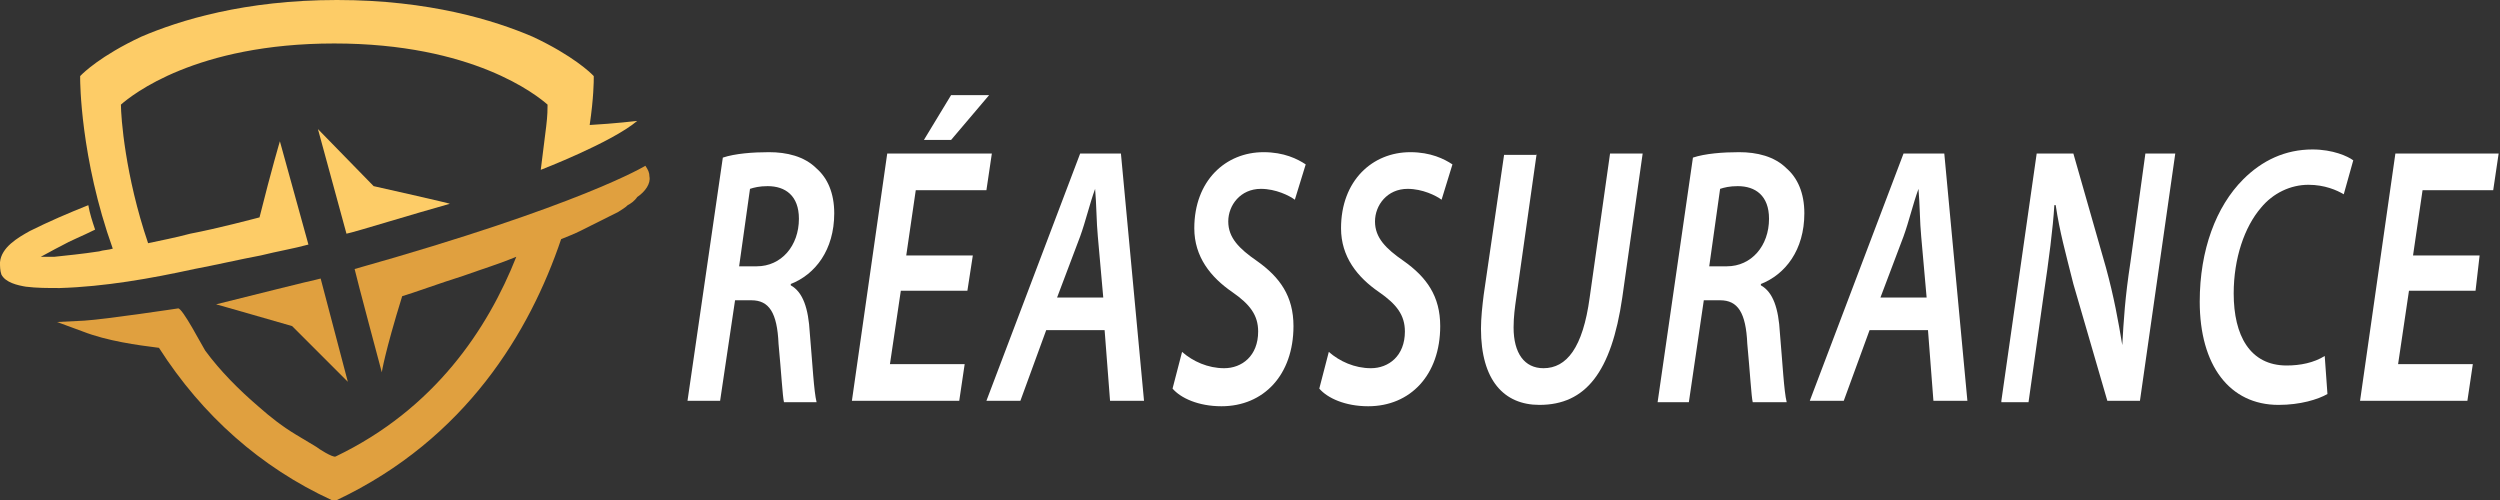
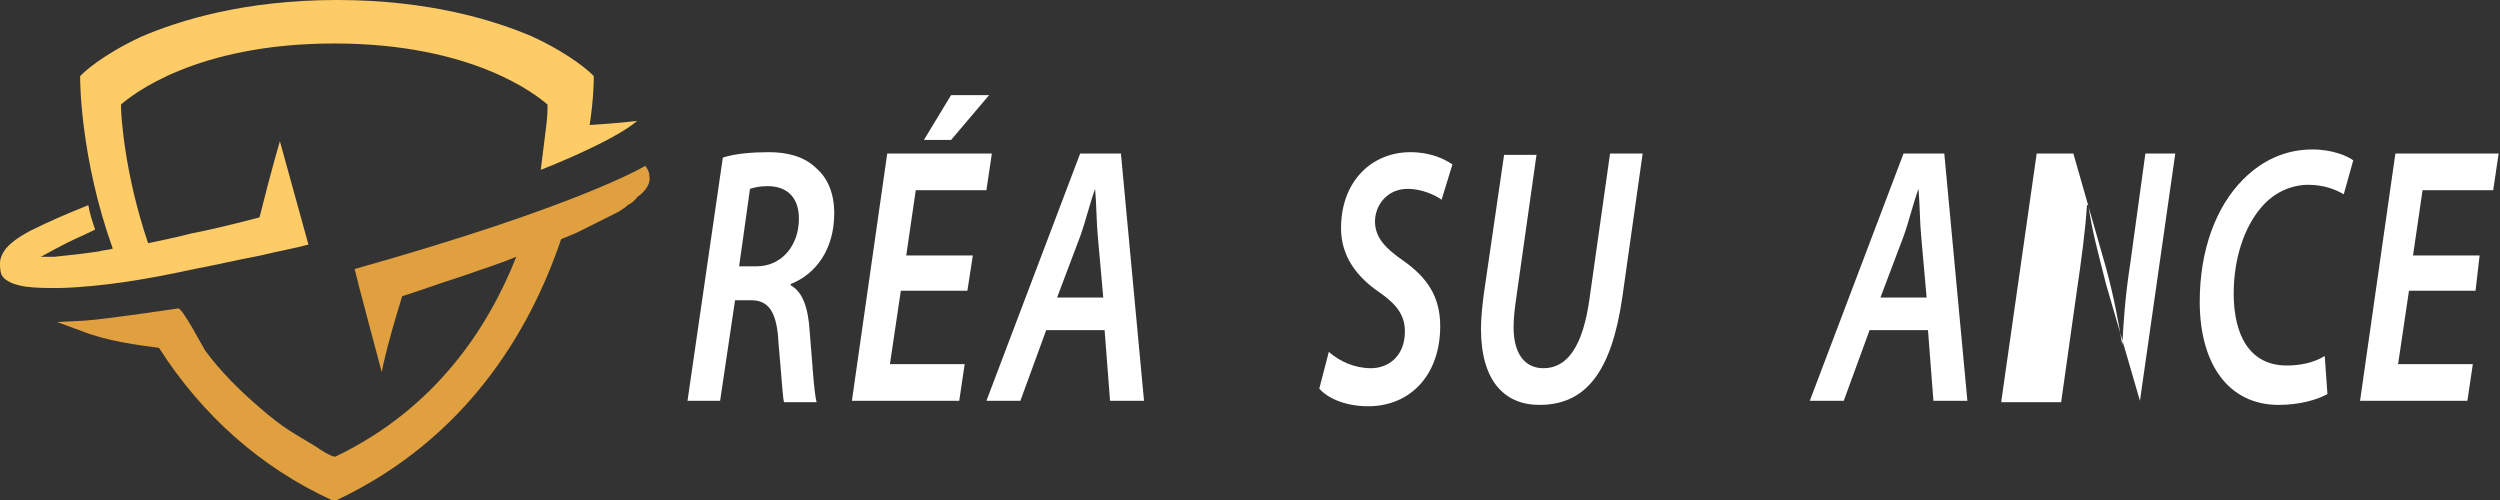
<svg xmlns="http://www.w3.org/2000/svg" version="1.1" id="Layer_1" x="0px" y="0px" width="184px" height="36.8px" viewBox="0 0 184 36.8" style="enable-background:new 0 0 184 36.8;" xml:space="preserve">
  <rect x="0" y="0" width="184" height="36.8" fill="#333333" stroke="none" />
  <style type="text/css">
	.st0{fill:#FFFFFF;}
	.st1{fill:none;}
	.st2{fill:#E0A03F;}
	.st3{fill:#FDCC67;}
</style>
  <g>
    <path class="st0" d="M53.2,11.6c0.9-0.3,2.2-0.4,3.4-0.4c1.3,0,2.6,0.3,3.5,1.2c0.8,0.7,1.3,1.8,1.3,3.3c0,2.7-1.4,4.5-3.2,5.2   l0,0.1c0.9,0.5,1.3,1.7,1.4,3.5c0.2,2.3,0.3,4.3,0.5,5.1h-2.4c-0.1-0.4-0.2-2.2-0.4-4.3c-0.1-2.3-0.7-3.2-2-3.2h-1.2L53,29.5h-2.4   L53.2,11.6z M54.4,19.6h1.3c1.8,0,3.1-1.5,3.1-3.5c0-1.7-1-2.4-2.3-2.4c-0.6,0-1,0.1-1.3,0.2L54.4,19.6z" />
    <path class="st0" d="M71.2,21.4h-4.9l-0.8,5.4h5.5l-0.4,2.7h-7.9l2.6-18.2H73L72.6,14h-5.2l-0.7,4.8h4.9L71.2,21.4z M72.8,7   L70,10.3h-2L70,7H72.8z" />
    <path class="st0" d="M77,24.3l-1.9,5.2h-2.5l6.9-18.2h3l1.7,18.2h-2.5l-0.4-5.2H77z M81.2,21.9l-0.4-4.5c-0.1-1-0.1-2.4-0.2-3.5h0   c-0.4,1.1-0.7,2.4-1.1,3.5l-1.7,4.5H81.2z" />
-     <path class="st0" d="M87,25.9c0.8,0.7,1.9,1.2,3.1,1.2c1.3,0,2.5-0.9,2.5-2.7c0-1.2-0.6-2-1.9-2.9c-1.6-1.1-2.8-2.6-2.8-4.7   c0-3.5,2.3-5.6,5.1-5.6c1.5,0,2.5,0.5,3.1,0.9l-0.8,2.6c-0.4-0.3-1.4-0.8-2.5-0.8c-1.5,0-2.4,1.2-2.4,2.4c0,1.2,0.8,2,2.1,2.9   c1.7,1.2,2.7,2.6,2.7,4.8c0,3.6-2.2,5.9-5.3,5.9c-1.7,0-3-0.6-3.6-1.3L87,25.9z" />
    <path class="st0" d="M97.8,25.9c0.8,0.7,1.9,1.2,3.1,1.2c1.3,0,2.5-0.9,2.5-2.7c0-1.2-0.6-2-1.9-2.9c-1.6-1.1-2.8-2.6-2.8-4.7   c0-3.5,2.3-5.6,5.1-5.6c1.5,0,2.5,0.5,3.1,0.9l-0.8,2.6c-0.4-0.3-1.4-0.8-2.5-0.8c-1.5,0-2.4,1.2-2.4,2.4c0,1.2,0.8,2,2.1,2.9   c1.7,1.2,2.7,2.6,2.7,4.8c0,3.6-2.2,5.9-5.3,5.9c-1.7,0-3-0.6-3.6-1.3L97.8,25.9z" />
    <path class="st0" d="M113.1,11.3l-1.5,10.6c-0.1,0.7-0.2,1.4-0.2,2.2c0,1.9,0.8,3,2.2,3c1.7,0,2.9-1.5,3.4-5.2l1.5-10.6h2.4   l-1.5,10.6c-0.8,5.5-2.7,7.9-6.1,7.9c-2.6,0-4.3-1.8-4.3-5.6c0-0.8,0.1-1.7,0.2-2.5l1.5-10.3H113.1z" />
-     <path class="st0" d="M124.6,11.6c0.9-0.3,2.2-0.4,3.4-0.4c1.3,0,2.6,0.3,3.5,1.2c0.8,0.7,1.3,1.8,1.3,3.3c0,2.7-1.4,4.5-3.2,5.2   l0,0.1c0.9,0.5,1.3,1.7,1.4,3.5c0.2,2.3,0.3,4.3,0.5,5.1H129c-0.1-0.4-0.2-2.2-0.4-4.3c-0.1-2.3-0.7-3.2-2-3.2h-1.2l-1.1,7.5H122   L124.6,11.6z M125.8,19.6h1.3c1.8,0,3.1-1.5,3.1-3.5c0-1.7-1-2.4-2.3-2.4c-0.6,0-1,0.1-1.3,0.2L125.8,19.6z" />
    <path class="st0" d="M137.6,24.3l-1.9,5.2h-2.5l6.9-18.2h3l1.7,18.2h-2.5l-0.4-5.2H137.6z M141.8,21.9l-0.4-4.5   c-0.1-1-0.1-2.4-0.2-3.5h0c-0.4,1.1-0.7,2.4-1.1,3.5l-1.7,4.5H141.8z" />
-     <path class="st0" d="M147.3,29.5l2.6-18.2h2.7l2.4,8.4c0.6,2.2,0.9,3.9,1.2,5.7l0,0c0.1-1.8,0.2-3.5,0.6-6.1l1.1-8h2.2l-2.6,18.2   h-2.4l-2.5-8.6c-0.6-2.4-1-3.8-1.3-5.8l-0.1,0c-0.1,1.7-0.4,4-0.8,6.7l-1.1,7.8H147.3z" />
+     <path class="st0" d="M147.3,29.5l2.6-18.2h2.7l2.4,8.4c0.6,2.2,0.9,3.9,1.2,5.7l0,0c0.1-1.8,0.2-3.5,0.6-6.1l1.1-8h2.2l-2.6,18.2   l-2.5-8.6c-0.6-2.4-1-3.8-1.3-5.8l-0.1,0c-0.1,1.7-0.4,4-0.8,6.7l-1.1,7.8H147.3z" />
    <path class="st0" d="M171.3,29c-0.7,0.4-2,0.8-3.6,0.8c-3.6,0-5.8-2.9-5.8-7.6c0-3.8,1.2-7,3.2-9c1.4-1.4,3.1-2.2,5.1-2.2   c1.5,0,2.6,0.5,3,0.8l-0.7,2.5c-0.5-0.3-1.4-0.7-2.6-0.7c-1.3,0-2.6,0.6-3.5,1.7c-1.2,1.4-2,3.7-2,6.3c0,3.1,1.2,5.3,3.9,5.3   c1,0,2-0.2,2.8-0.7L171.3,29z" />
    <path class="st0" d="M182.2,21.4h-4.9l-0.8,5.4h5.5l-0.4,2.7h-7.9l2.6-18.2h7.6l-0.4,2.7h-5.2l-0.7,4.8h4.9L182.2,21.4z" />
  </g>
  <g id="XMLID_28_">
    <g id="XMLID_47_">
      <path id="XMLID_55_" class="st2" d="M47.8,13c0-0.3-0.1-0.5-0.3-0.8c0,0-4.7,2.9-21.4,7.6c0.1,0.5,2,7.6,2,7.6s0.2-1.4,1.5-5.6    c0.7-0.2,2.9-1,4.5-1.5c1.4-0.5,2.7-0.9,3.9-1.4c-2.1,5.3-6,11.2-13.3,14.7c-0.2,0.1-1.3-0.6-1.4-0.7c-0.5-0.3-1-0.6-1.5-0.9    c-1-0.6-1.9-1.3-2.8-2.1c-1.4-1.2-2.8-2.6-3.9-4.1c-0.2-0.3-1.7-3.2-2-3.1c0,0-5.3,0.8-6.9,0.9l-2,0.1l1.9,0.7    c1.8,0.7,4,1,5.6,1.2c3.2,5,7.5,8.8,12.7,11.2l0.2,0.1l0.2-0.1c9.5-4.5,14.2-12.4,16.5-19.2c0.5-0.2,1-0.4,1.4-0.6    c0.8-0.4,1.8-0.9,2.8-1.4c0.3-0.2,0.5-0.3,0.7-0.5c0.2-0.1,0.5-0.3,0.7-0.6C47.5,14.1,47.9,13.5,47.8,13z" />
-       <path id="XMLID_69_" class="st2" d="M21.5,24l4.1,4.1l-2-7.6l-0.4,0.1c-0.1,0-4.9,1.2-7.3,1.8C15.6,22.3,21.5,24,21.5,24z" />
    </g>
    <g id="XMLID_39_">
      <path id="XMLID_56_" class="st3" d="M39.8,12.5c0,0,5.2-2,7.1-3.6c0,0-1.7,0.2-3.5,0.3c0.3-2,0.3-3.3,0.3-3.4V5.6l-0.1-0.1    c-0.1-0.1-1.4-1.4-4.4-2.8C36.4,1.5,31.6,0,24.8,0S13.2,1.5,10.4,2.7C7.4,4.1,6.1,5.4,6,5.5L5.9,5.6v0.2c0,0.1,0,5.8,2.4,12.5    c-0.3,0.1-0.7,0.1-1,0.2C6,18.7,4.9,18.8,4,18.9c-0.4,0-0.7,0-1,0c0,0,0,0,0,0c0.4-0.2,0.9-0.5,1.5-0.8C5.2,17.7,6,17.4,7,16.9    c-0.2-0.6-0.4-1.2-0.5-1.8C5,15.7,3.6,16.3,2.2,17c-0.9,0.5-2.1,1.2-2.2,2.3c0,0.3,0,0.6,0.1,0.9c0.3,0.6,1.2,0.8,1.8,0.9    c0.8,0.1,1.6,0.1,2.5,0.1c3.3-0.1,6.7-0.7,9.9-1.4c1.6-0.3,3.3-0.7,4.9-1c1.2-0.3,2.4-0.5,3.5-0.8l-2.1-7.6c0,0-0.6,2-1.5,5.6    c-0.4,0.1-3,0.8-5.1,1.2c-1.1,0.3-2.2,0.5-3.1,0.7c-1.7-5-2-9.3-2-10.2c0.8-0.7,5.5-4.5,15.7-4.5c10.2,0,14.9,3.8,15.7,4.5    c0,0.3,0,0.8-0.1,1.6L39.8,12.5z" />
-       <path id="XMLID_67_" class="st3" d="M27.5,13.7l-4.1-4.2l2.1,7.7l0.4-0.1c0.1,0,4.7-1.4,7.2-2.1C33.3,15,27.5,13.7,27.5,13.7z" />
    </g>
  </g>
</svg>